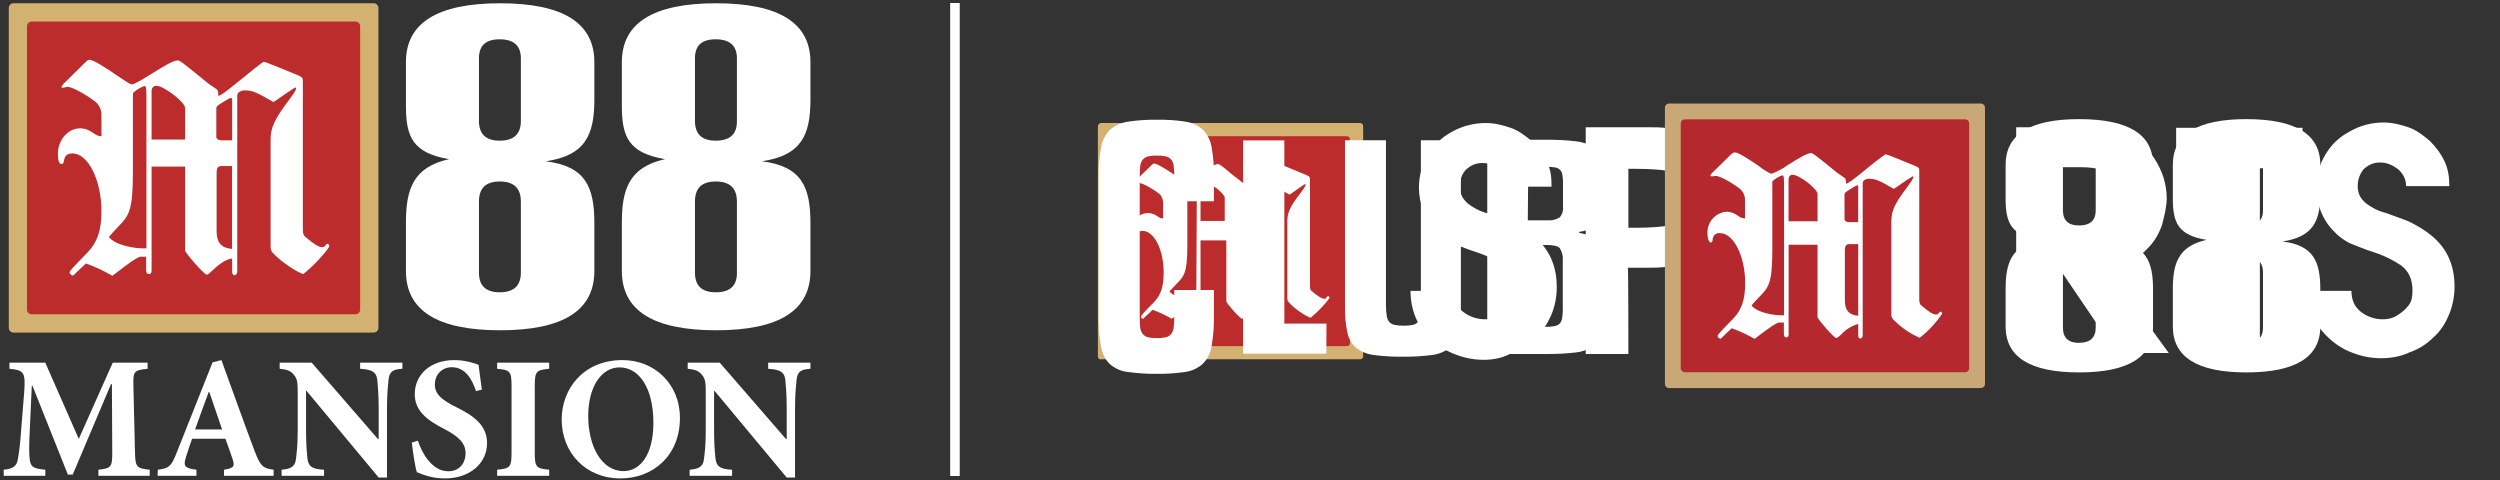
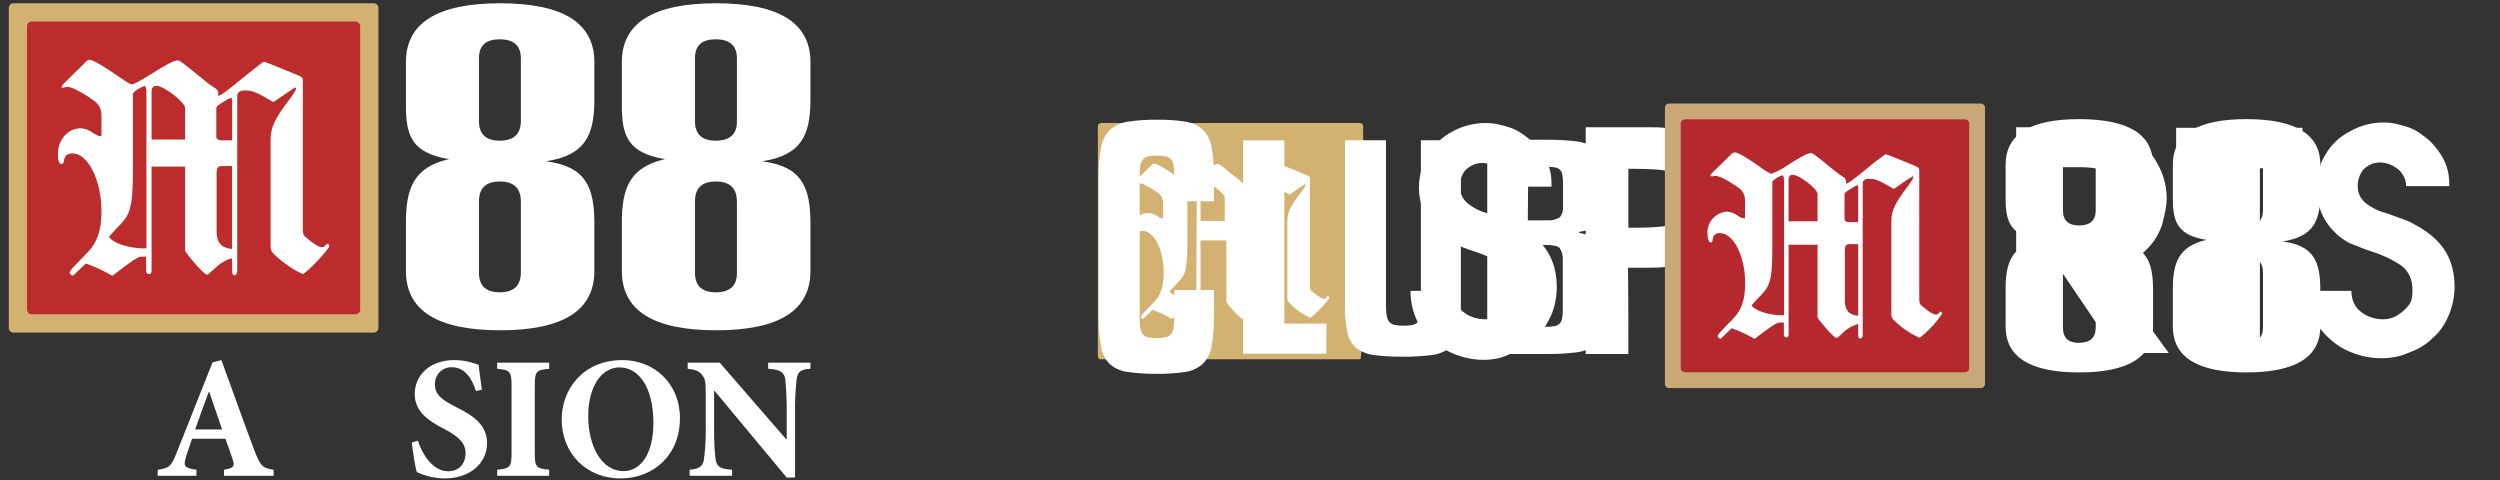
<svg xmlns="http://www.w3.org/2000/svg" xmlns:xlink="http://www.w3.org/1999/xlink" preserveAspectRatio="xMidYMid meet" width="250" height="48" viewBox="0 0 250 48" style="width:100%;height:100%">
  <rect x="0" y="0" width="250" height="48" fill="#333333" stroke="none" />
  <defs>
    <animate repeatCount="indefinite" dur="10s" begin="0s" xlink:href="#_R_G_L_0_G_L_1_G" fill="freeze" attributeName="opacity" from="0" to="0" keyTimes="0;0.5;0.6;0.9;1" values="0;0;1;1;0" keySplines="0.167 0.167 0.833 0.833;0.167 0.167 0.833 0.833;0.167 0.167 0.833 0.833;0.167 0.167 0.833 0.833" calcMode="spline" />
    <animate repeatCount="indefinite" dur="10s" begin="0s" xlink:href="#_R_G_L_0_G_L_1_G_M" fill="freeze" attributeName="opacity" from="0" to="1" keyTimes="0;0.5;0.5;1" values="0;0;1;1" keySplines="0 0 0 0;0 0 0 0;0 0 0 0" calcMode="spline" />
    <animate repeatCount="indefinite" dur="10s" begin="0s" xlink:href="#_R_G_L_0_G_L_0_G" fill="freeze" attributeName="opacity" from="0" to="0" keyTimes="0;0.1;0.4;0.5;1" values="0;1;1;0;0" keySplines="0.167 0.167 0.833 0.833;0.167 0.167 0.833 0.833;0.167 0.167 0.833 0.833;0 0 0 0" calcMode="spline" />
    <animate repeatCount="indefinite" dur="10s" begin="0s" xlink:href="#_R_G_L_0_G_L_0_G_M" fill="freeze" attributeName="opacity" from="1" to="0" keyTimes="0;0.5;0.5;1" values="1;1;0;0" keySplines="0 0 0 0;0 0 0 0;0 0 0 0" calcMode="spline" />
    <animate attributeType="XML" attributeName="opacity" dur="10s" from="0" to="1" xlink:href="#time_group" />
  </defs>
  <g id="_R_G">
    <g id="_R_G_L_0_G" transform=" translate(125, 24) scale(0.116, 0.116) translate(-1075, -207)">
      <g id="_R_G_L_0_G_L_3_G" transform=" translate(348.351, 207.715) scale(3.62, 3.62) translate(-140.814, -57.151)">
        <path id="_R_G_L_0_G_L_3_G_D_0_P_0" fill="#ffffff" fill-opacity="1" fill-rule="nonzero" d=" M173.86 38.21 C183.33,36.8 185.41,31.88 185.41,23.46 C185.41,23.46 185.41,14.59 185.41,14.59 C185.41,5.27 177.95,0.58 162.98,0.58 C148,0.58 140.54,5.27 140.54,14.59 C140.54,14.59 140.54,25.05 140.54,25.05 C140.54,32.39 142.17,36.24 150.81,37.7 C142.17,39.63 140.54,44.99 140.54,52.85 C140.54,52.85 140.54,64.32 140.54,64.32 C140.54,73.76 148,78.45 162.98,78.45 C177.95,78.45 185.41,73.76 185.41,64.32 C185.41,64.32 185.41,52.96 185.41,52.96 C185.41,44.32 183.33,39.4 173.86,38.21z  M162.86 33.3 C159.56,33.3 157.93,31.71 157.93,28.61 C157.93,28.61 157.93,13.69 157.93,13.69 C157.93,10.63 159.56,9.16 162.86,9.16 C166.23,9.16 167.91,10.69 167.91,13.69 C167.91,13.69 167.91,28.61 167.91,28.61 C167.91,31.71 166.23,33.3 162.86,33.3z  M162.86 69.41 C159.56,69.41 157.93,67.83 157.93,64.72 C157.93,64.72 157.93,47.82 157.93,47.82 C157.93,44.6 159.56,43.02 162.86,43.02 C166.23,43.02 167.91,44.6 167.91,47.82 C167.91,47.82 167.91,64.72 167.91,64.72 C167.91,67.83 166.23,69.41 162.86,69.41z " />
        <path id="_R_G_L_0_G_L_3_G_D_1_P_0" fill="#ffffff" fill-opacity="1" fill-rule="nonzero" d=" M225.31 38.21 C234.79,36.8 236.87,31.88 236.87,23.46 C236.87,23.46 236.87,14.59 236.87,14.59 C236.87,5.27 229.4,0.58 214.42,0.58 C199.43,0.58 191.96,5.27 191.96,14.59 C191.96,14.59 191.96,25.05 191.96,25.05 C191.96,32.39 193.59,36.24 202.24,37.7 C193.59,39.63 191.96,44.99 191.96,52.85 C191.96,52.85 191.96,64.32 191.96,64.32 C191.96,73.76 199.43,78.45 214.42,78.45 C229.4,78.45 236.87,73.76 236.87,64.32 C236.87,64.32 236.87,52.96 236.87,52.96 C236.87,44.32 234.79,39.4 225.31,38.21z  M214.31 33.3 C210.99,33.3 209.37,31.71 209.37,28.61 C209.37,28.61 209.37,13.69 209.37,13.69 C209.37,10.63 210.99,9.16 214.31,9.16 C217.67,9.16 219.36,10.69 219.36,13.69 C219.36,13.69 219.36,28.61 219.36,28.61 C219.41,31.71 217.73,33.3 214.31,33.3z  M214.31 69.41 C210.99,69.41 209.37,67.83 209.37,64.72 C209.37,64.72 209.37,47.82 209.37,47.82 C209.37,44.6 210.99,43.02 214.31,43.02 C217.67,43.02 219.36,44.6 219.36,47.82 C219.36,47.82 219.36,64.72 219.36,64.72 C219.41,67.83 217.73,69.41 214.31,69.41z " />
-         <path id="_R_G_L_0_G_L_3_G_D_2_P_0" fill="#ffffff" fill-opacity="1" fill-rule="nonzero" d=" M79.52 113.11 C79.52,113.11 79.52,111.66 79.52,111.66 C76.3,111.32 76.09,111.03 76.01,107.22 C76.01,107.22 75.64,91.72 75.64,91.72 C75.55,88.28 75.72,87.95 79.02,87.62 C79.02,87.62 79.02,86.17 79.02,86.17 C79.02,86.17 70.72,86.17 70.72,86.17 C70.72,86.17 62.63,104.32 62.63,104.32 C62.63,104.32 54.66,86.17 54.66,86.17 C54.66,86.17 46.12,86.17 46.12,86.17 C46.12,86.17 46.12,87.62 46.12,87.62 C49.67,87.95 49.96,88.53 49.63,93.26 C49.63,93.26 48.97,101.42 48.97,101.42 C48.68,105.77 48.35,107.93 48.1,109.25 C47.85,110.7 47.07,111.45 44.75,111.66 C44.75,111.66 44.75,113.11 44.75,113.11 C44.75,113.11 54.66,113.11 54.66,113.11 C54.66,113.11 54.66,111.66 54.66,111.66 C51.94,111.41 51.11,111.03 50.95,109.17 C50.78,107.88 50.78,105.94 50.95,102.5 C50.95,102.5 51.44,91.68 51.44,91.68 C51.44,91.68 51.61,91.68 51.61,91.68 C51.61,91.68 60.03,112.82 60.03,112.82 C60.03,112.82 61.19,112.82 61.19,112.82 C61.19,112.82 70.31,91.27 70.31,91.27 C70.31,91.27 70.52,91.27 70.52,91.27 C70.52,91.27 70.6,107.22 70.6,107.22 C70.64,111.03 70.39,111.32 67.3,111.66 C67.3,111.66 67.3,113.11 67.3,113.11 C67.3,113.11 79.52,113.11 79.52,113.11z " />
        <path id="_R_G_L_0_G_L_3_G_D_3_P_0" fill="#ffffff" fill-opacity="1" fill-rule="nonzero" d=" M109.03 113.11 C109.03,113.11 109.03,111.66 109.03,111.66 C106.42,111.32 105.89,110.79 104.48,107.14 C101.8,100.01 99.24,92.8 96.6,85.55 C96.6,85.55 94.49,86.09 94.49,86.09 C94.49,86.09 86.03,107.39 86.03,107.39 C84.67,110.87 84.17,111.32 81.45,111.66 C81.45,111.66 81.4,113.11 81.4,113.11 C81.4,113.11 90.65,113.11 90.65,113.11 C90.65,113.11 90.65,111.66 90.65,111.66 C87.64,111.28 87.56,110.7 88.13,108.71 C88.63,107.06 89.17,105.56 89.62,104.28 C89.62,104.28 97.55,104.28 97.55,104.28 C98.17,105.98 98.79,107.72 99.2,108.96 C99.86,110.79 99.65,111.28 97.22,111.66 C97.22,111.66 97.22,113.11 97.22,113.11 C97.22,113.11 109.03,113.11 109.03,113.11z  M96.76 102.08 C96.76,102.08 90.32,102.08 90.32,102.08 C91.4,99.14 92.43,96.16 93.58,93.13 C93.58,93.13 93.71,93.13 93.71,93.13 C93.71,93.13 96.76,102.08 96.76,102.08z " />
-         <path id="_R_G_L_0_G_L_3_G_D_4_P_0" fill="#ffffff" fill-opacity="1" fill-rule="nonzero" d=" M139.7 86.17 C139.7,86.17 129.63,86.17 129.63,86.17 C129.63,86.17 129.63,87.62 129.63,87.62 C132.65,87.79 133.51,88.49 133.72,90.27 C133.8,91.48 134.05,93.42 134.05,97.07 C134.05,97.07 134.05,104.36 134.05,104.36 C134.05,104.36 133.88,104.36 133.88,104.36 C133.88,104.36 118.11,86.17 118.11,86.17 C118.11,86.17 110.47,86.17 110.47,86.17 C110.47,86.17 110.47,87.62 110.47,87.62 C112.21,87.79 113.16,88.12 113.9,89.11 C114.68,90.07 114.77,90.85 114.77,93.55 C114.77,93.55 114.77,102.21 114.77,102.21 C114.77,105.85 114.52,107.68 114.35,109.05 C114.19,110.83 113.24,111.49 110.93,111.66 C110.93,111.66 110.93,113.11 110.93,113.11 C110.93,113.11 121.04,113.11 121.04,113.11 C121.04,113.11 121.04,111.66 121.04,111.66 C117.99,111.53 117.29,110.74 117.08,108.92 C116.96,107.68 116.75,105.85 116.75,102.21 C116.75,102.21 116.75,92.88 116.75,92.88 C116.75,92.88 116.87,92.88 116.87,92.88 C116.87,92.88 134.05,113.52 134.05,113.52 C134.05,113.52 136.03,113.52 136.03,113.52 C136.03,113.52 136.03,97.07 136.03,97.07 C136.03,93.42 136.28,91.48 136.4,90.19 C136.61,88.28 137.47,87.74 139.7,87.62 C139.7,87.62 139.7,86.17 139.7,86.17z " />
        <path id="_R_G_L_0_G_L_3_G_D_5_P_0" fill="#ffffff" fill-opacity="1" fill-rule="nonzero" d=" M158.62 92.59 C158.29,90.03 158,88.2 157.84,86.67 C157.1,86.38 154.74,85.55 152.1,85.55 C146.24,85.55 142.64,89.11 142.64,93.67 C142.64,97.65 145.58,99.89 149.83,102.04 C152.92,103.7 154.74,105.23 154.74,107.68 C154.74,110.29 153.13,112.03 150.61,112.03 C146.65,112.03 144.21,107.39 143.39,104.74 C143.39,104.74 141.94,105.19 141.94,105.19 C142.23,107.72 142.77,111.2 143.14,112.24 C143.72,112.48 144.5,112.82 145.66,113.15 C146.9,113.52 148.34,113.73 149.83,113.73 C155.86,113.73 159.86,110.04 159.86,105.32 C159.86,101.21 156.89,98.89 152.55,96.78 C148.92,94.96 147.43,93.63 147.43,91.35 C147.43,88.99 149.13,87.25 151.44,87.25 C154.82,87.25 156.35,90.31 157.22,92.93 C157.22,92.93 158.62,92.59 158.62,92.59z " />
        <path id="_R_G_L_0_G_L_3_G_D_6_P_0" fill="#ffffff" fill-opacity="1" fill-rule="nonzero" d=" M174.65 113.11 C174.65,113.11 174.65,111.66 174.65,111.66 C171.59,111.37 171.22,111.08 171.22,107.59 C171.22,107.59 171.22,91.72 171.22,91.72 C171.22,88.2 171.59,87.91 174.65,87.62 C174.65,87.62 174.65,86.17 174.65,86.17 C174.65,86.17 162.26,86.17 162.26,86.17 C162.26,86.17 162.26,87.62 162.26,87.62 C165.32,87.91 165.69,88.2 165.69,91.72 C165.69,91.72 165.69,107.59 165.69,107.59 C165.69,111.08 165.32,111.37 162.26,111.66 C162.26,111.66 162.26,113.11 162.26,113.11 C162.26,113.11 174.65,113.11 174.65,113.11z " />
        <path id="_R_G_L_0_G_L_3_G_D_7_P_0" fill="#ffffff" fill-opacity="1" fill-rule="nonzero" d=" M192.12 85.55 C182.67,85.55 177.63,92.55 177.63,99.68 C177.63,107.64 183.37,113.73 191.63,113.73 C199.39,113.73 205.79,108.3 205.79,99.35 C205.79,91.14 199.64,85.55 192.12,85.55z  M191.38 87.29 C196.13,87.29 199.47,92.26 199.47,100.51 C199.47,108.13 196.29,111.99 192.37,111.99 C187.08,111.99 183.95,105.98 183.95,98.89 C183.95,91.72 187.21,87.29 191.38,87.29z " />
        <path id="_R_G_L_0_G_L_3_G_D_8_P_0" fill="#ffffff" fill-opacity="1" fill-rule="nonzero" d=" M236.87 86.17 C236.87,86.17 226.8,86.17 226.8,86.17 C226.8,86.17 226.8,87.62 226.8,87.62 C229.81,87.79 230.68,88.49 230.89,90.27 C230.97,91.48 231.22,93.42 231.22,97.07 C231.22,97.07 231.22,104.36 231.22,104.36 C231.22,104.36 231.05,104.36 231.05,104.36 C231.05,104.36 215.28,86.17 215.28,86.17 C215.28,86.17 207.64,86.17 207.64,86.17 C207.64,86.17 207.64,87.62 207.64,87.62 C209.38,87.79 210.33,88.12 211.07,89.11 C211.85,90.07 211.94,90.85 211.94,93.55 C211.94,93.55 211.94,102.21 211.94,102.21 C211.94,105.85 211.69,107.68 211.52,109.05 C211.36,110.83 210.41,111.49 208.1,111.66 C208.1,111.66 208.1,113.11 208.1,113.11 C208.1,113.11 218.21,113.11 218.21,113.11 C218.21,113.11 218.21,111.66 218.21,111.66 C215.16,111.53 214.45,110.74 214.25,108.92 C214.12,107.68 213.92,105.85 213.92,102.21 C213.92,102.21 213.92,92.88 213.92,92.88 C213.92,92.88 214.04,92.88 214.04,92.88 C214.04,92.88 231.22,113.52 231.22,113.52 C231.22,113.52 233.2,113.52 233.2,113.52 C233.2,113.52 233.2,97.07 233.2,97.07 C233.2,93.42 233.45,91.48 233.57,90.19 C233.78,88.28 234.65,87.74 236.87,87.62 C236.87,87.62 236.87,86.17 236.87,86.17z " />
        <path id="_R_G_L_0_G_L_3_G_D_9_P_0" fill="#d3b271" fill-opacity="1" fill-rule="nonzero" d=" M45.96 1.7 C45.96,1.08 46.46,0.57 47.08,0.57 C47.08,0.57 132.87,0.57 132.87,0.57 C133.48,0.57 133.99,1.08 133.99,1.7 C133.99,1.7 133.99,77.87 133.99,77.87 C133.99,78.49 133.48,79 132.87,79 C132.87,79 47.08,79 47.08,79 C46.46,79 45.96,78.49 45.96,77.87 C45.96,77.87 45.96,1.7 45.96,1.7z " />
        <path id="_R_G_L_0_G_L_3_G_D_10_P_0" fill="#bd2c2c" fill-opacity="1" fill-rule="nonzero" d=" M50.3 6.06 C50.3,5.44 50.81,4.93 51.43,4.93 C51.43,4.93 128.52,4.93 128.52,4.93 C129.14,4.93 129.64,5.44 129.64,6.06 C129.64,6.06 129.64,73.52 129.64,73.52 C129.64,74.14 129.14,74.64 128.52,74.64 C128.52,74.64 51.43,74.64 51.43,74.64 C50.81,74.64 50.3,74.14 50.3,73.52 C50.3,73.52 50.3,6.06 50.3,6.06z " />
        <path id="_R_G_L_0_G_L_3_G_D_11_P_0" fill="#ffffff" fill-opacity="1" fill-rule="nonzero" d=" M79.97 39.48 C79.97,39.48 79.97,64.18 79.97,64.18 C79.97,64.72 79.83,65.06 79.35,65.06 C78.87,65.06 78.67,64.72 78.67,64.18 C78.67,64.18 78.67,60.92 78.67,60.92 C78.67,60.92 77.44,60.92 77.44,60.92 C76.57,60.92 73.73,63.1 71.93,64.49 C71.93,64.49 71.93,64.49 71.93,64.49 C71.36,64.93 70.88,65.29 70.62,65.47 C68.64,64.32 66.18,63.17 64.33,62.55 C64,62.86 63.7,63.14 63.43,63.39 C63.43,63.39 63.43,63.39 63.43,63.39 C63.43,63.39 63.43,63.39 63.43,63.39 C63.43,63.39 63.43,63.39 63.43,63.39 C62.85,63.92 62.4,64.34 62.09,64.66 C61.97,64.78 61.87,64.88 61.78,64.97 C61.51,65.26 61.36,65.41 61.21,65.41 C60.87,65.41 60.45,65.01 60.45,64.66 C60.45,64.32 61.21,63.51 64.69,59.95 C67.07,57.51 68.03,54.59 68.03,50.1 C68.03,42.68 64.83,36.34 61.14,36.34 C59.92,36.34 59.3,36.82 59.1,38.05 C59.04,38.67 58.76,38.87 58.48,38.87 C57.94,38.87 57.66,37.98 57.66,36.48 C57.66,33.08 60.05,30.36 62.99,30.36 C64.35,30.36 65.28,30.96 66.08,31.48 C66.76,31.92 67.34,32.3 68.03,32.21 C68.03,32.21 68.03,27.24 68.03,27.24 C68.03,25.95 67.55,24.86 66.59,24.04 C65.77,23.36 61.55,20.5 59.97,20.5 C59.67,20.5 59.45,20.57 59.25,20.62 C59.1,20.66 58.96,20.7 58.81,20.7 C58.61,20.7 58.53,20.64 58.53,20.5 C58.53,20.33 58.64,20.2 58.94,19.84 C58.94,19.84 58.94,19.84 58.94,19.84 C58.98,19.79 59.02,19.74 59.07,19.69 C59.07,19.69 64.46,14.38 64.46,14.38 C64.51,14.35 64.55,14.31 64.59,14.28 C64.78,14.14 64.91,14.04 65.14,14.04 C66.23,14.04 69.25,16.09 71.71,17.76 C73.42,18.92 74.87,19.9 75.23,19.9 C75.88,19.9 77.82,18.7 79.92,17.4 C82.39,15.86 85.09,14.18 86.16,14.18 C86.67,14.18 87.19,14.6 90.69,17.42 C90.69,17.42 90.71,17.43 90.71,17.43 C90.93,17.61 91.16,17.8 91.41,18 C91.58,18.13 91.79,18.31 92.03,18.51 C92.03,18.51 92.03,18.51 92.03,18.51 C92.76,19.12 93.76,19.95 94.69,20.52 C95.79,21.2 95.85,21.33 95.85,22.63 C96.53,22.49 97.29,21.95 101.58,18.47 C102.8,17.46 106.42,14.52 106.7,14.52 C107.04,14.52 110.04,15.75 114.49,17.58 C115.79,18.12 115.99,18.26 115.99,19.07 C115.99,19.07 115.99,54.26 115.99,54.26 C115.99,55.42 116.13,55.83 116.61,56.23 C118.65,58 119.89,58.68 120.57,58.68 C120.77,58.68 121.05,58.6 121.25,58.4 C121.59,57.92 121.67,57.86 121.87,57.86 C122.07,57.86 122.29,58.14 122.29,58.4 C122.29,58.82 119.22,62.61 116.08,65.08 C114.18,64.4 110.9,62.15 109.05,60.25 C108.43,59.57 108.31,59.43 108.31,58.28 C108.31,58.28 108.31,33.08 108.31,33.08 C108.31,30.16 109.25,28.18 112.68,23.63 C114.46,21.32 114.58,20.63 114.24,20.63 C114.07,20.63 112.53,21.69 111.13,22.65 C110.19,23.3 109.31,23.91 108.98,24.1 C108.83,24.02 108.68,23.93 108.54,23.85 C105.2,21.94 104.11,21.32 102.21,21.32 C101.13,21.32 100.37,21.86 100.37,22.55 C100.37,22.55 100.37,64.4 100.37,64.4 C100.37,64.94 100.09,65.35 99.69,65.35 C99.35,65.35 99.15,65.01 99.15,64.48 C99.15,64.48 99.15,61.34 99.15,61.34 C97.22,61.65 95.54,63.21 94.41,64.25 C93.82,64.81 93.38,65.21 93.14,65.21 C92.4,65.21 87.95,59.91 87.95,59.49 C87.95,59.49 87.95,39.48 87.95,39.48 C87.95,39.48 79.97,39.48 79.97,39.48z  M78.73 22.13 C78.73,20.76 78.59,20.3 78.33,20.3 C77.72,20.3 75.52,21.67 75.52,22.13 C75.52,22.13 75.52,40.97 75.52,40.97 C75.52,50.12 74.48,51.21 72.12,53.69 C72.07,53.73 72.03,53.78 71.98,53.83 C70.88,54.99 70.62,55.26 69.8,56.22 C71.24,58.19 76,59.08 78.74,58.94 C78.74,58.94 78.74,22.13 78.74,22.13 C78.74,22.13 78.73,22.13 78.73,22.13z  M87.95 33.02 C87.95,33.02 87.95,25.53 87.95,25.53 C87.95,24.1 82.83,20.23 81.13,20.23 C80.37,20.23 79.97,20.7 79.97,21.6 C79.97,21.6 79.97,33.02 79.97,33.02 C79.97,33.02 87.95,33.02 87.95,33.02z  M99.15 23.35 C99.15,23.21 99.08,23.15 98.87,23.15 C98.67,23.15 98.33,23.29 98.11,23.43 C98.11,23.43 96.55,24.38 96.55,24.38 C95.66,24.92 95.38,25.19 95.38,25.61 C95.38,25.61 95.38,32.41 95.38,32.41 C95.38,32.88 96,33.22 96.48,33.22 C96.48,33.22 99.15,33.22 99.15,33.22 C99.15,33.22 99.15,23.35 99.15,23.35z  M96.55 39.34 C95.8,39.34 95.45,39.9 95.45,40.91 C95.45,40.91 95.45,54.86 95.45,54.86 C95.45,57.59 96.61,58.88 99.13,59.08 C99.13,59.08 99.13,39.34 99.13,39.34 C99.13,39.34 96.55,39.34 96.55,39.34z " />
      </g>
      <g id="_R_G_L_0_G_L_2_G" transform=" translate(442.624, 206.368) scale(2.747, 2.747) translate(-183.865, -74.861)">
-         <path id="_R_G_L_0_G_L_2_G_D_0_P_0" fill="#ffffff" fill-opacity="1" fill-rule="nonzero" d=" M322.98 149.15 C322.98,149.15 319.98,149.15 319.98,149.15 C319.98,149.15 319.98,0.71 319.98,0.71 C319.98,0.71 322.98,0.71 322.98,0.71 C322.98,0.71 322.98,149.15 322.98,149.15z " />
-       </g>
+         </g>
      <g id="_R_G_L_0_G_L_1_G_M">
        <g id="_R_G_L_0_G_L_1_G" transform=" translate(1528.644, 208) scale(5.115, 5.115) translate(-823.498, -207)">
-           <path id="_R_G_L_0_G_L_1_G_D_0_P_0" fill="#d3b271" fill-opacity="1" fill-rule="nonzero" d=" M709.17 187.62 C709.17,187.36 709.44,187.09 709.71,187.09 C709.71,187.09 753.34,187.09 753.34,187.09 C753.7,187.09 753.88,187.36 753.88,187.62 C753.88,187.62 753.88,226.38 753.88,226.38 C753.88,226.73 753.61,226.91 753.34,226.91 C753.34,226.91 709.71,226.91 709.71,226.91 C709.44,227 709.17,226.73 709.17,226.47 C709.17,226.47 709.17,187.62 709.17,187.62z " />
-           <path id="_R_G_L_0_G_L_1_G_D_1_P_0" fill="#bd2c2c" fill-opacity="1" fill-rule="nonzero" d=" M711.39 189.84 C711.39,189.48 711.66,189.31 711.92,189.31 C711.92,189.31 751.13,189.31 751.13,189.31 C751.48,189.31 751.66,189.57 751.66,189.84 C751.66,189.84 751.66,224.16 751.66,224.16 C751.66,224.52 751.39,224.69 751.13,224.69 C751.13,224.69 711.92,224.69 711.92,224.69 C711.57,224.69 711.39,224.43 711.39,224.16 C711.39,224.16 711.39,189.84 711.39,189.84z " />
+           <path id="_R_G_L_0_G_L_1_G_D_0_P_0" fill="#d3b271" fill-opacity="1" fill-rule="nonzero" d=" M709.17 187.62 C709.17,187.36 709.44,187.09 709.71,187.09 C709.71,187.09 753.34,187.09 753.34,187.09 C753.7,187.09 753.88,187.36 753.88,187.62 C753.88,226.73 753.61,226.91 753.34,226.91 C753.34,226.91 709.71,226.91 709.71,226.91 C709.44,227 709.17,226.73 709.17,226.47 C709.17,226.47 709.17,187.62 709.17,187.62z " />
          <path id="_R_G_L_0_G_L_1_G_D_2_P_0" fill="#ffffff" fill-opacity="1" fill-rule="nonzero" d=" M734.9 206.78 C734.54,206.78 734.36,207.13 734.36,207.58 C734.36,207.58 734.36,214.67 734.36,214.67 C734.36,216 734.98,216.71 736.23,216.8 C736.23,216.8 736.23,206.78 736.23,206.78 C736.23,206.78 734.9,206.78 734.9,206.78z  M726.47 206.87 C726.47,206.87 726.47,219.46 726.47,219.46 C726.47,219.73 726.38,219.91 726.11,219.91 C725.85,219.91 725.76,219.73 725.76,219.46 C725.76,219.46 725.76,217.78 725.76,217.78 C725.76,217.78 725.14,217.78 725.14,217.78 C724.7,217.78 723.28,218.93 722.3,219.55 C722.04,219.82 721.77,219.99 721.59,220.08 C720.62,219.46 719.37,218.93 718.4,218.57 C718.22,218.75 718.04,218.84 717.96,219.02 C717.69,219.28 717.42,219.46 717.25,219.64 C717.16,219.73 717.16,219.73 717.07,219.82 C716.89,219.99 716.89,220.08 716.8,220.08 C716.63,220.08 716.45,219.9 716.45,219.73 C716.45,219.55 716.8,219.11 718.58,217.33 C719.82,216.09 720.26,214.58 720.26,212.28 C720.26,208.46 718.66,205.27 716.71,205.27 C716.09,205.27 715.74,205.54 715.65,206.16 C715.65,206.51 715.47,206.6 715.29,206.6 C715.03,206.6 714.85,206.16 714.85,205.36 C714.85,203.59 716.09,202.26 717.6,202.26 C718.31,202.26 718.75,202.52 719.2,202.79 C719.55,203.05 719.82,203.23 720.17,203.14 C720.17,203.14 720.17,200.57 720.17,200.57 C720.17,199.95 719.91,199.33 719.46,198.97 C719.02,198.62 716.89,197.2 716.09,197.2 C715.92,197.2 715.83,197.2 715.74,197.29 C715.65,197.29 715.56,197.29 715.47,197.29 C715.38,197.29 715.29,197.29 715.29,197.2 C715.29,197.11 715.38,197.02 715.47,196.85 C715.47,196.85 715.47,196.76 715.56,196.76 C715.56,196.76 718.31,194.1 718.31,194.1 C718.31,194.1 718.4,194.1 718.4,194.01 C718.49,193.92 718.58,193.92 718.66,193.92 C719.2,193.92 720.79,194.98 722.03,195.78 C722.92,196.4 723.63,196.85 723.81,196.85 C724.16,196.85 725.14,196.22 726.2,195.6 C727.45,194.81 728.86,194.01 729.4,194.01 C729.66,194.01 729.93,194.18 731.7,195.69 C731.79,195.78 731.97,195.87 732.06,195.96 C732.15,196.05 732.23,196.14 732.41,196.22 C732.77,196.49 733.3,196.93 733.74,197.29 C734.27,197.64 734.36,197.73 734.36,198.35 C734.72,198.26 735.07,198 737.29,196.22 C738.09,195.69 739.95,194.18 740.13,194.18 C740.31,194.18 741.81,194.81 744.12,195.78 C744.74,196.05 744.92,196.14 744.92,196.58 C744.92,196.58 744.92,214.5 744.92,214.5 C744.92,215.12 745.01,215.29 745.27,215.47 C746.34,216.36 746.96,216.71 747.31,216.71 C747.4,216.71 747.58,216.71 747.67,216.54 C747.84,216.27 747.84,216.27 748.02,216.27 C748.11,216.27 748.2,216.45 748.2,216.54 C748.2,216.71 746.6,218.66 745.01,219.91 C744.03,219.55 742.34,218.4 741.46,217.42 C741.1,217.07 741.1,216.98 741.1,216.45 C741.1,216.45 741.1,203.67 741.1,203.67 C741.1,202.17 741.55,201.19 743.32,198.89 C744.21,197.73 744.3,197.38 744.12,197.38 C744.03,197.38 743.23,197.91 742.52,198.44 C742.08,198.8 741.64,199.06 741.46,199.15 C741.37,199.15 741.28,199.06 741.28,199.06 C739.6,198.09 739.06,197.73 738.09,197.73 C737.56,197.73 737.11,198 737.11,198.35 C737.11,198.35 737.11,219.64 737.11,219.64 C737.11,219.91 736.93,220.08 736.76,220.08 C736.58,220.08 736.49,219.91 736.49,219.64 C736.49,219.64 736.49,218.04 736.49,218.04 C735.52,218.22 734.63,219.02 734.1,219.55 C733.83,219.82 733.57,220.08 733.48,220.08 C733.12,220.08 730.82,217.42 730.82,217.16 C730.82,217.16 730.82,206.87 730.82,206.87 C730.82,206.87 726.47,206.87 726.47,206.87z  M736.23 198.71 C736.23,198.62 736.23,198.62 736.05,198.62 C735.96,198.62 735.78,198.71 735.69,198.8 C735.69,198.8 734.9,199.24 734.9,199.24 C734.45,199.51 734.27,199.68 734.27,199.86 C734.27,199.86 734.27,203.32 734.27,203.32 C734.27,203.58 734.63,203.76 734.81,203.76 C734.81,203.76 736.14,203.76 736.14,203.76 C736.14,203.76 736.14,198.71 736.14,198.71 C736.14,198.71 736.23,198.71 736.23,198.71z  M730.55 203.59 C730.55,203.59 730.55,199.68 730.55,199.68 C730.55,198.97 727.98,197.02 727.09,197.02 C726.65,197.02 726.47,197.29 726.47,197.73 C726.47,197.73 726.47,203.59 726.47,203.59 C726.47,203.59 730.55,203.59 730.55,203.59z  M725.85 198.09 C725.85,197.38 725.76,197.11 725.67,197.11 C725.41,197.11 724.25,197.82 724.25,198.09 C724.25,198.09 724.25,207.67 724.25,207.67 C724.25,212.28 723.72,212.9 722.48,214.14 C722.48,214.14 722.39,214.23 722.39,214.23 C721.86,214.85 721.68,214.94 721.24,215.47 C721.95,216.45 724.43,216.89 725.76,216.89 C725.76,216.89 725.85,198.09 725.85,198.09z  M912.99 215.38 C912.99,215.38 920.44,215.38 920.44,215.38 C920.44,216.89 920.97,218.04 921.95,218.84 C922.92,219.64 924.25,220.17 925.76,220.17 C926.56,220.17 927.45,219.99 928.24,219.46 C929.04,218.93 929.57,218.49 930.11,217.78 C930.64,217.07 930.73,216.27 930.73,215.29 C930.73,213.43 930.11,212.1 928.86,211.12 C927.71,210.33 926.03,209.44 924.08,208.82 C922.39,208.29 921.06,207.67 920.08,207.31 C919.11,206.78 918.22,206.16 917.42,205.27 C916.45,204.3 915.74,203.14 915.29,201.99 C914.76,200.66 914.5,199.33 914.5,198 C914.5,195.96 915.03,194.18 916,192.5 C916.98,190.81 918.31,189.48 920.17,188.51 C921.86,187.53 923.81,187 925.85,187 C927.36,187 928.69,187.36 930.02,187.8 C931.35,188.24 932.5,189.13 933.65,190.1 C934.63,191.08 935.52,192.23 936.14,193.56 C936.76,194.89 936.94,196.22 936.94,197.73 C936.94,197.73 929.66,197.73 929.66,197.73 C929.66,196.58 929.13,195.6 928.33,194.89 C927.53,194.27 926.47,193.74 925.32,193.74 C924.16,193.74 923.37,194.1 922.48,194.89 C921.86,195.69 921.5,196.58 921.5,197.73 C921.5,199.06 922.04,199.86 922.83,200.57 C923.63,201.19 924.79,201.9 926.29,202.26 C928.15,202.97 929.66,203.41 930.64,203.94 C931.61,204.47 932.77,205.09 933.83,205.98 C936.49,208.11 937.82,210.95 937.82,214.67 C937.82,216.36 937.47,218.04 936.85,219.46 C936.23,220.97 935.34,222.3 934.19,223.28 C933.03,224.43 931.7,225.23 930.19,225.76 C928.69,226.47 927,226.73 925.41,226.73 C923.28,226.73 921.24,226.2 919.29,225.23 C917.42,224.25 915.83,222.74 914.67,221.06 C913.52,219.55 912.99,217.51 912.99,215.38z  M897.91 226.02 C897.91,226.02 897.91,194.72 897.91,194.72 C897.91,194.72 890.9,194.72 890.9,194.72 C890.9,194.72 890.9,187.89 890.9,187.89 C890.9,187.89 912.19,187.89 912.19,187.89 C912.19,187.89 912.19,194.72 912.19,194.72 C912.19,194.72 905.01,194.72 905.01,194.72 C905.01,194.72 905.01,226.11 905.01,226.11 C905.01,226.11 897.91,226.02 897.91,226.02z  M871.13 206.07 C871.13,206.07 874.94,206.07 874.94,206.07 C877.6,206.07 879.46,205.54 880.62,204.38 C881.77,203.23 882.3,201.9 882.3,200.22 C882.3,199.42 882.12,198.53 881.77,197.73 C881.41,196.93 880.97,196.4 880.26,195.87 C879.64,195.34 878.75,195.07 878.13,194.89 C877.33,194.72 876.27,194.54 875.12,194.54 C875.12,194.54 871.13,194.54 871.13,194.54 C871.13,194.54 871.13,206.07 871.13,206.07z  M863.94 226.02 C863.94,226.02 863.94,187.8 863.94,187.8 C863.94,187.8 875.12,187.8 875.12,187.8 C877.42,187.8 879.29,187.98 880.79,188.33 C882.3,188.69 883.81,189.31 884.96,190.46 C885.76,191.26 886.65,192.14 887.27,193.12 C887.89,194.1 888.42,195.16 888.78,196.31 C889.13,197.47 889.31,198.62 889.31,199.77 C889.31,201.1 888.95,202.61 888.51,204.3 C887.98,205.8 887.18,207.13 886.2,208.11 C884.52,209.97 882.21,211.12 879.37,211.75 C879.37,211.75 889.66,225.85 889.66,225.85 C889.66,225.85 880.88,225.85 880.88,225.85 C880.88,225.85 870.95,211.21 870.95,211.21 C870.95,211.21 870.77,211.21 870.77,211.21 C870.77,211.21 870.77,225.85 870.77,225.85 C870.77,225.85 863.94,226.02 863.94,226.02z  M838.49 193.92 C836.18,193.92 833.96,194.45 832.01,195.6 C830.06,196.76 828.55,198.44 827.31,200.39 C826.16,202.34 825.63,204.56 825.63,206.87 C825.63,208.55 825.98,210.15 826.6,211.83 C827.22,213.52 828.29,214.85 829.44,216.18 C830.59,217.33 832.1,218.31 833.61,219.02 C835.12,219.73 836.8,219.99 838.4,219.99 C840.7,219.99 842.92,219.28 844.7,218.13 C846.65,216.98 848.16,215.29 849.4,213.34 C850.55,211.3 851.26,209.17 851.26,206.87 C851.26,204.56 850.73,202.34 849.57,200.39 C848.42,198.35 846.91,196.76 844.96,195.6 C843.01,194.54 840.88,193.92 838.49,193.92z  M838.49 187.09 C842.12,187.09 845.49,187.89 848.42,189.75 C851.44,191.61 853.92,193.92 855.69,197.02 C857.47,200.13 858.35,203.5 858.35,206.96 C858.35,210.59 857.56,213.96 855.69,216.89 C853.83,219.91 851.53,222.39 848.42,224.07 C845.41,225.94 842.12,226.73 838.49,226.73 C835.83,226.73 833.34,226.2 830.86,225.23 C828.38,224.25 826.25,222.74 824.39,220.88 C822.52,219.02 821.02,216.89 820.04,214.41 C819.06,211.92 818.53,209.44 818.53,206.78 C818.53,203.14 819.33,199.77 821.19,196.85 C823.05,193.65 825.36,191.35 828.47,189.57 C831.57,187.89 834.85,187.09 838.49,187.09z  M798.58 204.74 C798.58,204.74 799.91,204.74 799.91,204.74 C802.39,204.74 804.25,204.56 805.41,204.38 C806.38,204.03 807.27,203.41 807.89,202.52 C808.51,201.63 808.87,200.66 808.87,199.68 C808.87,198.53 808.51,197.55 807.89,196.85 C807.18,196.05 806.38,195.52 805.23,195.16 C804.25,194.98 802.39,194.81 799.91,194.81 C799.91,194.81 798.58,194.81 798.58,194.81 C798.58,194.89 798.58,204.74 798.58,204.74z  M798.58 226.02 C798.58,226.02 791.39,226.02 791.39,226.02 C791.39,226.02 791.39,187.8 791.39,187.8 C791.39,187.8 800.44,187.8 800.44,187.8 C800.44,187.8 801.77,187.8 801.77,187.8 C803.1,187.8 804.25,187.8 805.23,187.98 C806.03,187.98 807.09,188.33 808.07,188.51 C809.04,188.86 809.93,189.13 810.9,189.84 C812.59,190.81 813.74,192.32 814.54,194.01 C815.34,195.69 815.87,197.47 815.87,199.51 C815.87,200.66 815.69,201.99 815.34,203.14 C814.99,204.3 814.54,205.45 813.83,206.42 C813.12,207.4 812.32,208.46 811.35,209.08 C810.55,209.71 809.49,210.24 808.51,210.59 C807.53,210.95 806.38,211.12 805.14,211.3 C803.99,211.48 802.83,211.48 801.5,211.48 C801.5,211.48 799.82,211.48 799.82,211.48 C799.82,211.48 798.49,211.48 798.49,211.48 C798.58,211.39 798.58,226.02 798.58,226.02z  M761.86 215.38 C761.86,215.38 769.13,215.38 769.13,215.38 C769.13,216.89 769.66,218.04 770.64,218.84 C771.61,219.64 772.94,220.17 774.45,220.17 C775.25,220.17 776.14,219.99 776.94,219.46 C777.73,218.93 778.27,218.49 778.8,217.78 C779.33,217.07 779.51,216.27 779.51,215.29 C779.51,213.43 778.8,212.1 777.64,211.12 C776.49,210.33 774.81,209.44 772.86,208.82 C771.17,208.29 769.84,207.67 768.86,207.31 C767.89,206.78 767,206.16 766.2,205.27 C765.23,204.3 764.52,203.14 764.07,201.99 C763.54,200.66 763.28,199.33 763.28,198 C763.28,195.96 763.81,194.18 764.78,192.5 C765.76,190.81 767.09,189.48 768.95,188.51 C770.55,187.62 772.5,187.09 774.54,187.09 C776.05,187.09 777.38,187.44 778.71,187.89 C780.04,188.33 781.19,189.22 782.35,190.19 C783.32,191.17 784.21,192.32 784.83,193.65 C785.54,194.98 785.63,196.31 785.63,197.82 C785.63,197.82 778.35,197.82 778.35,197.82 C778.35,196.67 777.82,195.69 777.02,194.98 C776.23,194.36 775.16,193.83 774.01,193.83 C772.86,193.83 772.06,194.18 771.17,194.98 C770.46,195.78 770.19,196.67 770.19,197.82 C770.19,199.15 770.73,199.95 771.53,200.66 C772.32,201.28 773.48,201.99 774.98,202.34 C776.85,203.05 778.35,203.5 779.33,204.03 C780.31,204.56 781.46,205.18 782.52,206.07 C785.18,208.2 786.51,211.04 786.51,214.76 C786.51,216.45 786.16,218.13 785.54,219.55 C784.83,221.06 784.03,222.39 782.88,223.36 C781.72,224.52 780.39,225.32 778.89,225.85 C777.56,226.65 775.87,227 774.19,227 C772.06,227 770.02,226.47 768.07,225.49 C766.2,224.52 764.61,223.01 763.45,221.32 C762.39,219.55 761.86,217.51 761.86,215.38z " />
        </g>
      </g>
      <g id="_R_G_L_0_G_L_0_G_M">
        <g id="_R_G_L_0_G_L_0_G" transform=" translate(1471, 212) scale(5.11, 5.11) translate(-726.5, -207)">
          <path id="_R_G_L_0_G_L_0_G_D_0_P_0" fill="#c9a877" fill-opacity="1" fill-rule="nonzero" d=" M719 183.69 C719,183.51 719.08,183.33 719.21,183.2 C719.33,183.07 719.51,183 719.69,183 C719.69,183 772.32,183 772.32,183 C772.5,183 772.67,183.08 772.8,183.21 C772.93,183.33 773,183.51 773,183.69 C773,183.69 773,230.31 773,230.31 C773,230.49 772.93,230.67 772.8,230.79 C772.67,230.92 772.5,231 772.32,231 C772.32,231 719.69,231 719.69,231 C719.51,231 719.33,230.93 719.21,230.8 C719.08,230.67 719,230.49 719,230.31 C719,230.31 719,183.69 719,183.69z " />
          <path id="_R_G_L_0_G_L_0_G_D_1_P_0" fill="#b4282e" fill-opacity="1" fill-rule="nonzero" d=" M721.67 186.35 C721.67,186.17 721.74,186 721.87,185.87 C722,185.74 722.17,185.67 722.35,185.66 C722.35,185.66 769.65,185.66 769.65,185.66 C769.83,185.67 770,185.74 770.13,185.87 C770.26,186 770.33,186.17 770.33,186.35 C770.33,186.35 770.33,227.65 770.33,227.65 C770.33,227.83 770.26,228 770.13,228.13 C770,228.25 769.83,228.33 769.65,228.33 C769.65,228.33 722.35,228.33 722.35,228.33 C722.17,228.33 722,228.25 721.87,228.13 C721.74,228 721.67,227.83 721.67,227.65 C721.67,227.65 721.67,186.35 721.67,186.35z " />
          <path id="_R_G_L_0_G_L_0_G_D_2_P_0" fill="#ffffff" fill-opacity="1" fill-rule="nonzero" d=" M750.04 206.72 C750.04,206.72 751.61,206.72 751.61,206.72 C751.61,206.72 751.61,218.8 751.61,218.8 C750.07,218.68 749.36,217.88 749.36,216.22 C749.36,216.22 749.36,207.69 749.36,207.69 C749.36,207.07 749.58,206.72 750.04,206.72z  M751.61 196.94 C751.61,196.94 751.6,203.01 751.6,203.01 C751.6,203.01 749.97,203.01 749.97,203.01 C749.68,203.01 749.3,202.81 749.3,202.52 C749.3,202.52 749.3,198.35 749.3,198.35 C749.3,198.09 749.48,197.93 750.02,197.6 C750.02,197.6 750.98,197.02 750.98,197.02 C751.12,196.91 751.28,196.84 751.45,196.81 C751.61,196.81 751.61,196.86 751.61,196.94z  M744.75 202.86 C744.75,202.86 739.86,202.86 739.86,202.86 C739.86,202.86 739.86,195.86 739.86,195.86 C739.86,195.32 740.11,195.02 740.57,195.02 C741.65,195.02 744.75,197.39 744.75,198.26 C744.75,198.26 744.75,202.86 744.75,202.86z  M739.09 196.2 C739.09,196.2 739.1,196.2 739.1,196.2 C739.1,196.2 739.1,218.72 739.1,218.72 C737.43,218.81 734.5,218.26 733.61,217.06 C734.12,216.47 734.28,216.3 734.95,215.59 C734.95,215.59 735.04,215.51 735.04,215.51 C736.49,213.99 737.12,213.32 737.12,207.72 C737.12,207.72 737.12,196.2 737.12,196.2 C737.12,195.96 738.47,195.12 738.85,195.12 C739,195.12 739.09,195.36 739.09,196.2z  M739.87 206.82 C739.87,206.82 744.75,206.82 744.75,206.82 C744.75,206.82 744.75,219.05 744.75,219.05 C744.75,219.32 747.48,222.56 747.93,222.56 C748.08,222.56 748.35,222.31 748.72,221.98 C749.5,221.12 750.5,220.5 751.61,220.19 C751.61,220.19 751.61,222.11 751.61,222.11 C751.61,222.44 751.7,222.64 751.95,222.64 C752.2,222.64 752.37,222.4 752.37,222.06 C752.37,222.06 752.37,196.45 752.37,196.45 C752.37,196.02 752.79,195.69 753.45,195.69 C754.62,195.69 755.29,196.08 757.34,197.24 C757.34,197.24 757.6,197.39 757.6,197.39 C757.85,197.29 758.35,196.91 758.93,196.51 C759.54,196.06 760.18,195.65 760.83,195.27 C761.04,195.27 760.95,195.69 759.87,197.1 C757.77,199.89 757.2,201.1 757.2,202.89 C757.2,202.89 757.2,218.36 757.2,218.36 C757.16,218.59 757.19,218.81 757.27,219.02 C757.35,219.23 757.48,219.42 757.65,219.56 C758.9,220.81 760.36,221.81 761.98,222.52 C763.46,221.37 764.75,219.99 765.78,218.43 C765.78,218.28 765.64,218.11 765.52,218.11 C765.4,218.11 765.36,218.14 765.14,218.43 C765.09,218.48 765.03,218.53 764.96,218.56 C764.89,218.59 764.81,218.6 764.73,218.6 C764.31,218.6 763.55,218.18 762.3,217.1 C762,216.87 761.91,216.61 761.91,215.91 C761.91,215.91 761.91,194.34 761.91,194.34 C761.91,193.85 761.79,193.76 760.99,193.43 C758.27,192.3 756.43,191.56 756.22,191.56 C755.13,192.31 754.08,193.11 753.07,193.98 C750.45,196.1 749.98,196.43 749.56,196.52 C749.56,195.72 749.53,195.64 748.85,195.23 C748.28,194.85 747.73,194.44 747.22,194 C747.1,193.89 746.97,193.78 746.84,193.69 C746.84,193.69 746.41,193.34 746.41,193.34 C744.27,191.62 743.94,191.36 743.63,191.36 C742.97,191.36 741.32,192.38 739.8,193.33 C738.92,193.97 737.96,194.49 736.93,194.86 C736.17,194.5 735.46,194.05 734.81,193.52 C733.3,192.5 731.45,191.24 730.78,191.24 C730.66,191.25 730.54,191.3 730.45,191.39 C730.45,191.39 730.32,191.42 730.32,191.42 C730.32,191.42 727.01,194.66 727.01,194.66 C727.01,194.66 726.93,194.74 726.93,194.74 C726.75,194.97 726.69,195.02 726.69,195.15 C726.69,195.28 726.73,195.28 726.85,195.28 C726.94,195.29 727.03,195.29 727.13,195.28 C727.27,195.23 727.41,195.21 727.56,195.21 C728.53,195.21 731.13,196.95 731.62,197.36 C731.91,197.6 732.14,197.9 732.29,198.24 C732.45,198.58 732.52,198.95 732.51,199.32 C732.51,199.32 732.51,202.38 732.51,202.38 C732.07,202.37 731.64,202.21 731.31,201.92 C730.77,201.51 730.1,201.27 729.42,201.24 C728.5,201.32 727.64,201.75 727.03,202.45 C726.42,203.15 726.12,204.06 726.18,204.98 C726.18,205.9 726.51,206.45 726.69,206.45 C726.86,206.45 727.06,206.32 727.06,205.94 C727.06,205.79 727.09,205.63 727.16,205.49 C727.22,205.34 727.32,205.22 727.44,205.11 C727.56,205.01 727.7,204.94 727.85,204.89 C728,204.85 728.16,204.84 728.32,204.87 C730.58,204.87 732.54,208.75 732.54,213.29 C732.54,216.04 731.96,217.83 730.49,219.32 C728.36,221.49 727.9,222 727.9,222.2 C727.91,222.32 727.96,222.43 728.05,222.52 C728.13,222.6 728.24,222.65 728.36,222.67 C728.45,222.67 728.54,222.57 728.71,222.4 C728.77,222.33 728.83,222.26 728.9,222.2 C729.1,222.01 729.37,221.75 729.72,221.43 C729.72,221.43 730.27,220.91 730.27,220.91 C731.61,221.39 732.9,221.99 734.13,222.7 C734.29,222.59 734.58,222.36 734.94,222.09 C736.04,221.26 737.78,219.94 738.31,219.94 C738.31,219.94 739.07,219.94 739.07,219.94 C739.07,219.94 739.07,221.91 739.07,221.91 C739.07,222.23 739.2,222.45 739.49,222.45 C739.78,222.45 739.87,222.23 739.87,221.91 C739.87,221.91 739.87,206.82 739.87,206.82z " />
          <path id="_R_G_L_0_G_L_0_G_D_3_P_0" fill="#ffffff" fill-opacity="1" fill-rule="nonzero" d=" M695.87 220.67 C695.87,220.67 698.82,220.67 698.82,220.67 C699.33,220.69 699.85,220.65 700.35,220.55 C700.68,220.51 700.98,220.36 701.23,220.14 C701.45,219.9 701.59,219.6 701.65,219.28 C701.74,218.79 701.78,218.29 701.77,217.79 C701.77,217.79 701.77,209.5 701.77,209.5 C701.84,208.77 701.67,208.04 701.28,207.42 C700.96,207.04 700.2,206.86 699,206.86 C699,206.86 695.87,206.86 695.87,206.86 C695.87,206.86 695.87,220.67 695.87,220.67z  M695.87 202.7 C695.87,202.7 699.11,202.7 699.11,202.7 C699.87,202.78 700.63,202.6 701.27,202.19 C701.48,201.94 701.63,201.65 701.73,201.34 C701.82,201.02 701.85,200.69 701.81,200.37 C701.81,200.37 701.81,196.47 701.81,196.47 C701.82,196.01 701.79,195.55 701.71,195.1 C701.69,194.77 701.56,194.46 701.33,194.22 C701.1,193.98 700.8,193.82 700.47,193.78 C699.95,193.7 699.43,193.66 698.9,193.66 C698.9,193.66 695.95,193.66 695.95,193.66 C695.95,193.66 695.87,202.7 695.87,202.7z  M704.51 204.8 C705.11,204.91 705.7,205.07 706.26,205.3 C706.79,205.52 707.25,205.86 707.61,206.29 C708.02,206.79 708.32,207.37 708.49,207.99 C708.71,208.87 708.82,209.78 708.79,210.69 C708.79,210.69 708.79,217.79 708.79,217.79 C708.83,219.1 708.69,220.4 708.4,221.67 C708.21,222.59 707.69,223.41 706.93,223.97 C706.02,224.55 704.98,224.9 703.9,225 C702.24,225.19 700.57,225.27 698.9,225.25 C698.9,225.25 689.03,225.25 689.03,225.25 C689.03,225.25 689.03,189.11 689.03,189.11 C689.03,189.11 698.9,189.11 698.9,189.11 C700.57,189.09 702.24,189.17 703.9,189.36 C704.98,189.45 706.02,189.8 706.93,190.39 C707.69,190.92 708.22,191.71 708.45,192.61 C708.74,193.87 708.87,195.17 708.83,196.47 C708.83,196.47 708.83,199.7 708.83,199.7 C708.86,200.5 708.71,201.3 708.38,202.03 C708.12,202.59 707.76,203.08 707.3,203.5 C706.89,203.85 706.42,204.13 705.92,204.32 C705.48,204.48 705.02,204.59 704.56,204.64 C704.56,204.64 704.51,204.8 704.51,204.8z  M674.87 225.71 C673.22,225.73 671.57,225.64 669.93,225.43 C668.85,225.31 667.83,224.9 666.95,224.26 C666.18,223.59 665.66,222.69 665.45,221.7 C665.13,220.23 664.99,218.73 665.03,217.23 C665.03,217.23 665.03,189.2 665.03,189.2 C665.03,189.2 671.94,189.2 671.94,189.2 C671.94,189.2 671.94,217.23 671.94,217.23 C671.95,217.8 672,218.37 672.09,218.94 C672.15,219.29 672.31,219.63 672.55,219.9 C672.8,220.14 673.11,220.3 673.46,220.36 C673.96,220.45 674.48,220.49 674.99,220.48 C675.47,220.48 675.95,220.44 676.42,220.36 C676.75,220.3 677.06,220.14 677.29,219.9 C677.51,219.62 677.66,219.29 677.71,218.94 C677.8,218.37 677.84,217.8 677.83,217.23 C677.83,217.23 677.83,189.2 677.83,189.2 C677.83,189.2 684.58,189.2 684.58,189.2 C684.58,189.2 684.58,217.23 684.58,217.23 C684.61,218.73 684.47,220.23 684.15,221.7 C683.94,222.69 683.42,223.59 682.65,224.26 C681.78,224.9 680.75,225.31 679.67,225.43 C678.08,225.63 676.48,225.72 674.87,225.71z  M661.88 225.2 C661.88,225.2 647.84,225.2 647.84,225.2 C647.84,225.2 647.84,189.22 647.84,189.22 C647.84,189.22 654.8,189.22 654.8,189.22 C654.8,189.22 654.8,220.12 654.8,220.12 C654.8,220.12 661.91,220.12 661.91,220.12 C661.91,220.12 661.88,225.2 661.88,225.2z  M636.23 199.49 C636.23,199.49 636.23,195.42 636.23,195.42 C636.24,194.79 636.21,194.15 636.13,193.52 C636.1,193.13 635.96,192.75 635.71,192.45 C635.47,192.18 635.16,192 634.82,191.92 C634.33,191.81 633.83,191.76 633.33,191.78 C632.82,191.76 632.3,191.81 631.8,191.92 C631.45,192 631.13,192.2 630.9,192.48 C630.65,192.8 630.51,193.2 630.48,193.61 C630.42,194.22 630.39,194.84 630.4,195.45 C630.4,195.45 630.4,218.85 630.4,218.85 C630.39,219.48 630.42,220.11 630.48,220.74 C630.51,221.15 630.65,221.54 630.9,221.87 C631.13,222.15 631.45,222.35 631.8,222.43 C632.3,222.54 632.82,222.58 633.33,222.57 C633.83,222.58 634.33,222.53 634.82,222.43 C635.17,222.35 635.49,222.15 635.71,221.87 C635.96,221.54 636.11,221.15 636.13,220.74 C636.21,220.08 636.24,219.43 636.23,218.77 C636.23,218.77 636.23,214.46 636.23,214.46 C636.23,214.46 642.92,214.46 642.92,214.46 C642.92,214.46 642.92,218.77 642.92,218.77 C642.95,220.52 642.82,222.25 642.52,223.97 C642.35,225.08 641.83,226.11 641.04,226.91 C640.21,227.65 639.19,228.13 638.09,228.28 C636.52,228.51 634.92,228.62 633.33,228.6 C631.66,228.62 630,228.51 628.34,228.28 C627.23,228.15 626.18,227.68 625.34,226.94 C624.54,226.13 624.03,225.09 623.86,223.97 C623.56,222.27 623.43,220.54 623.47,218.82 C623.47,218.82 623.47,195.42 623.47,195.42 C623.43,193.72 623.57,192.02 623.89,190.34 C624.08,189.22 624.62,188.2 625.42,187.4 C626.28,186.67 627.34,186.2 628.46,186.05 C630.07,185.81 631.7,185.71 633.33,185.73 C634.92,185.7 636.52,185.81 638.09,186.05 C639.18,186.2 640.21,186.67 641.04,187.4 C641.82,188.19 642.34,189.21 642.52,190.31 C642.82,192 642.95,193.71 642.92,195.42 C642.92,195.42 642.92,199.49 642.92,199.49 C642.92,199.49 636.23,199.49 636.23,199.49z  M817.1 223.38 C815.27,223.38 814.36,222.53 814.36,220.81 C814.36,220.81 814.36,211.54 814.36,211.54 C814.31,211.17 814.35,210.8 814.47,210.45 C814.59,210.1 814.79,209.78 815.06,209.52 C815.32,209.26 815.65,209.07 816,208.96 C816.35,208.84 816.73,208.82 817.1,208.88 C818.96,208.88 819.9,209.76 819.9,211.52 C819.9,211.52 819.9,220.79 819.9,220.79 C819.9,222.5 818.96,223.36 817.1,223.36 C817.1,223.36 817.1,223.38 817.1,223.38z  M817.1 203.57 C815.27,203.57 814.36,202.72 814.36,201.01 C814.36,201.01 814.36,192.83 814.36,192.83 C814.36,191.17 815.27,190.34 817.1,190.34 C818.92,190.34 819.9,191.17 819.9,192.83 C819.9,192.83 819.9,201.01 819.9,201.01 C819.9,202.72 818.96,203.57 817.1,203.57z  M823.17 206.27 C828.41,205.49 829.57,202.79 829.57,198.17 C829.57,198.17 829.57,193.32 829.57,193.32 C829.57,188.2 825.42,185.64 817.13,185.63 C808.84,185.62 804.69,188.19 804.69,193.32 C804.69,193.32 804.69,199.07 804.69,199.07 C804.69,203.09 805.58,205.22 810.38,206 C805.58,207.08 804.69,210.01 804.69,214.3 C804.69,214.3 804.69,220.61 804.69,220.61 C804.69,225.78 808.84,228.37 817.13,228.36 C825.42,228.35 829.57,225.77 829.57,220.61 C829.57,220.61 829.57,214.38 829.57,214.38 C829.57,209.62 828.41,206.91 823.17,206.27z  M788.88 223.38 C787.06,223.38 786.15,222.53 786.15,220.81 C786.15,220.81 786.15,211.54 786.15,211.54 C786.1,211.17 786.14,210.8 786.26,210.45 C786.38,210.1 786.58,209.78 786.84,209.52 C787.11,209.26 787.43,209.07 787.79,208.96 C788.14,208.84 788.52,208.82 788.88,208.88 C790.74,208.88 791.68,209.76 791.68,211.52 C791.68,211.52 791.68,220.79 791.68,220.79 C791.68,222.5 790.74,223.36 788.88,223.36 C788.88,223.36 788.88,223.38 788.88,223.38z  M788.88 203.57 C787.06,203.57 786.15,202.72 786.15,201.01 C786.15,201.01 786.15,192.83 786.15,192.83 C786.15,191.17 787.06,190.34 788.88,190.34 C790.71,190.34 791.68,191.17 791.68,192.83 C791.68,192.83 791.68,201.01 791.68,201.01 C791.68,202.72 790.74,203.57 788.88,203.57z  M794.96 206.27 C800.2,205.49 801.35,202.79 801.35,198.17 C801.35,198.17 801.35,193.32 801.35,193.32 C801.35,188.2 797.21,185.64 788.92,185.63 C780.62,185.62 776.48,188.19 776.48,193.32 C776.48,193.32 776.48,199.07 776.48,199.07 C776.48,203.09 777.36,205.22 782.16,206 C777.36,207.08 776.48,210.01 776.48,214.3 C776.48,214.3 776.48,220.61 776.48,220.61 C776.48,225.78 780.62,228.37 788.92,228.36 C797.21,228.35 801.35,225.77 801.35,220.61 C801.35,220.61 801.35,214.38 801.35,214.38 C801.35,209.62 800.2,206.91 794.96,206.27z " />
        </g>
      </g>
    </g>
  </g>
  <g id="time_group" />
</svg>